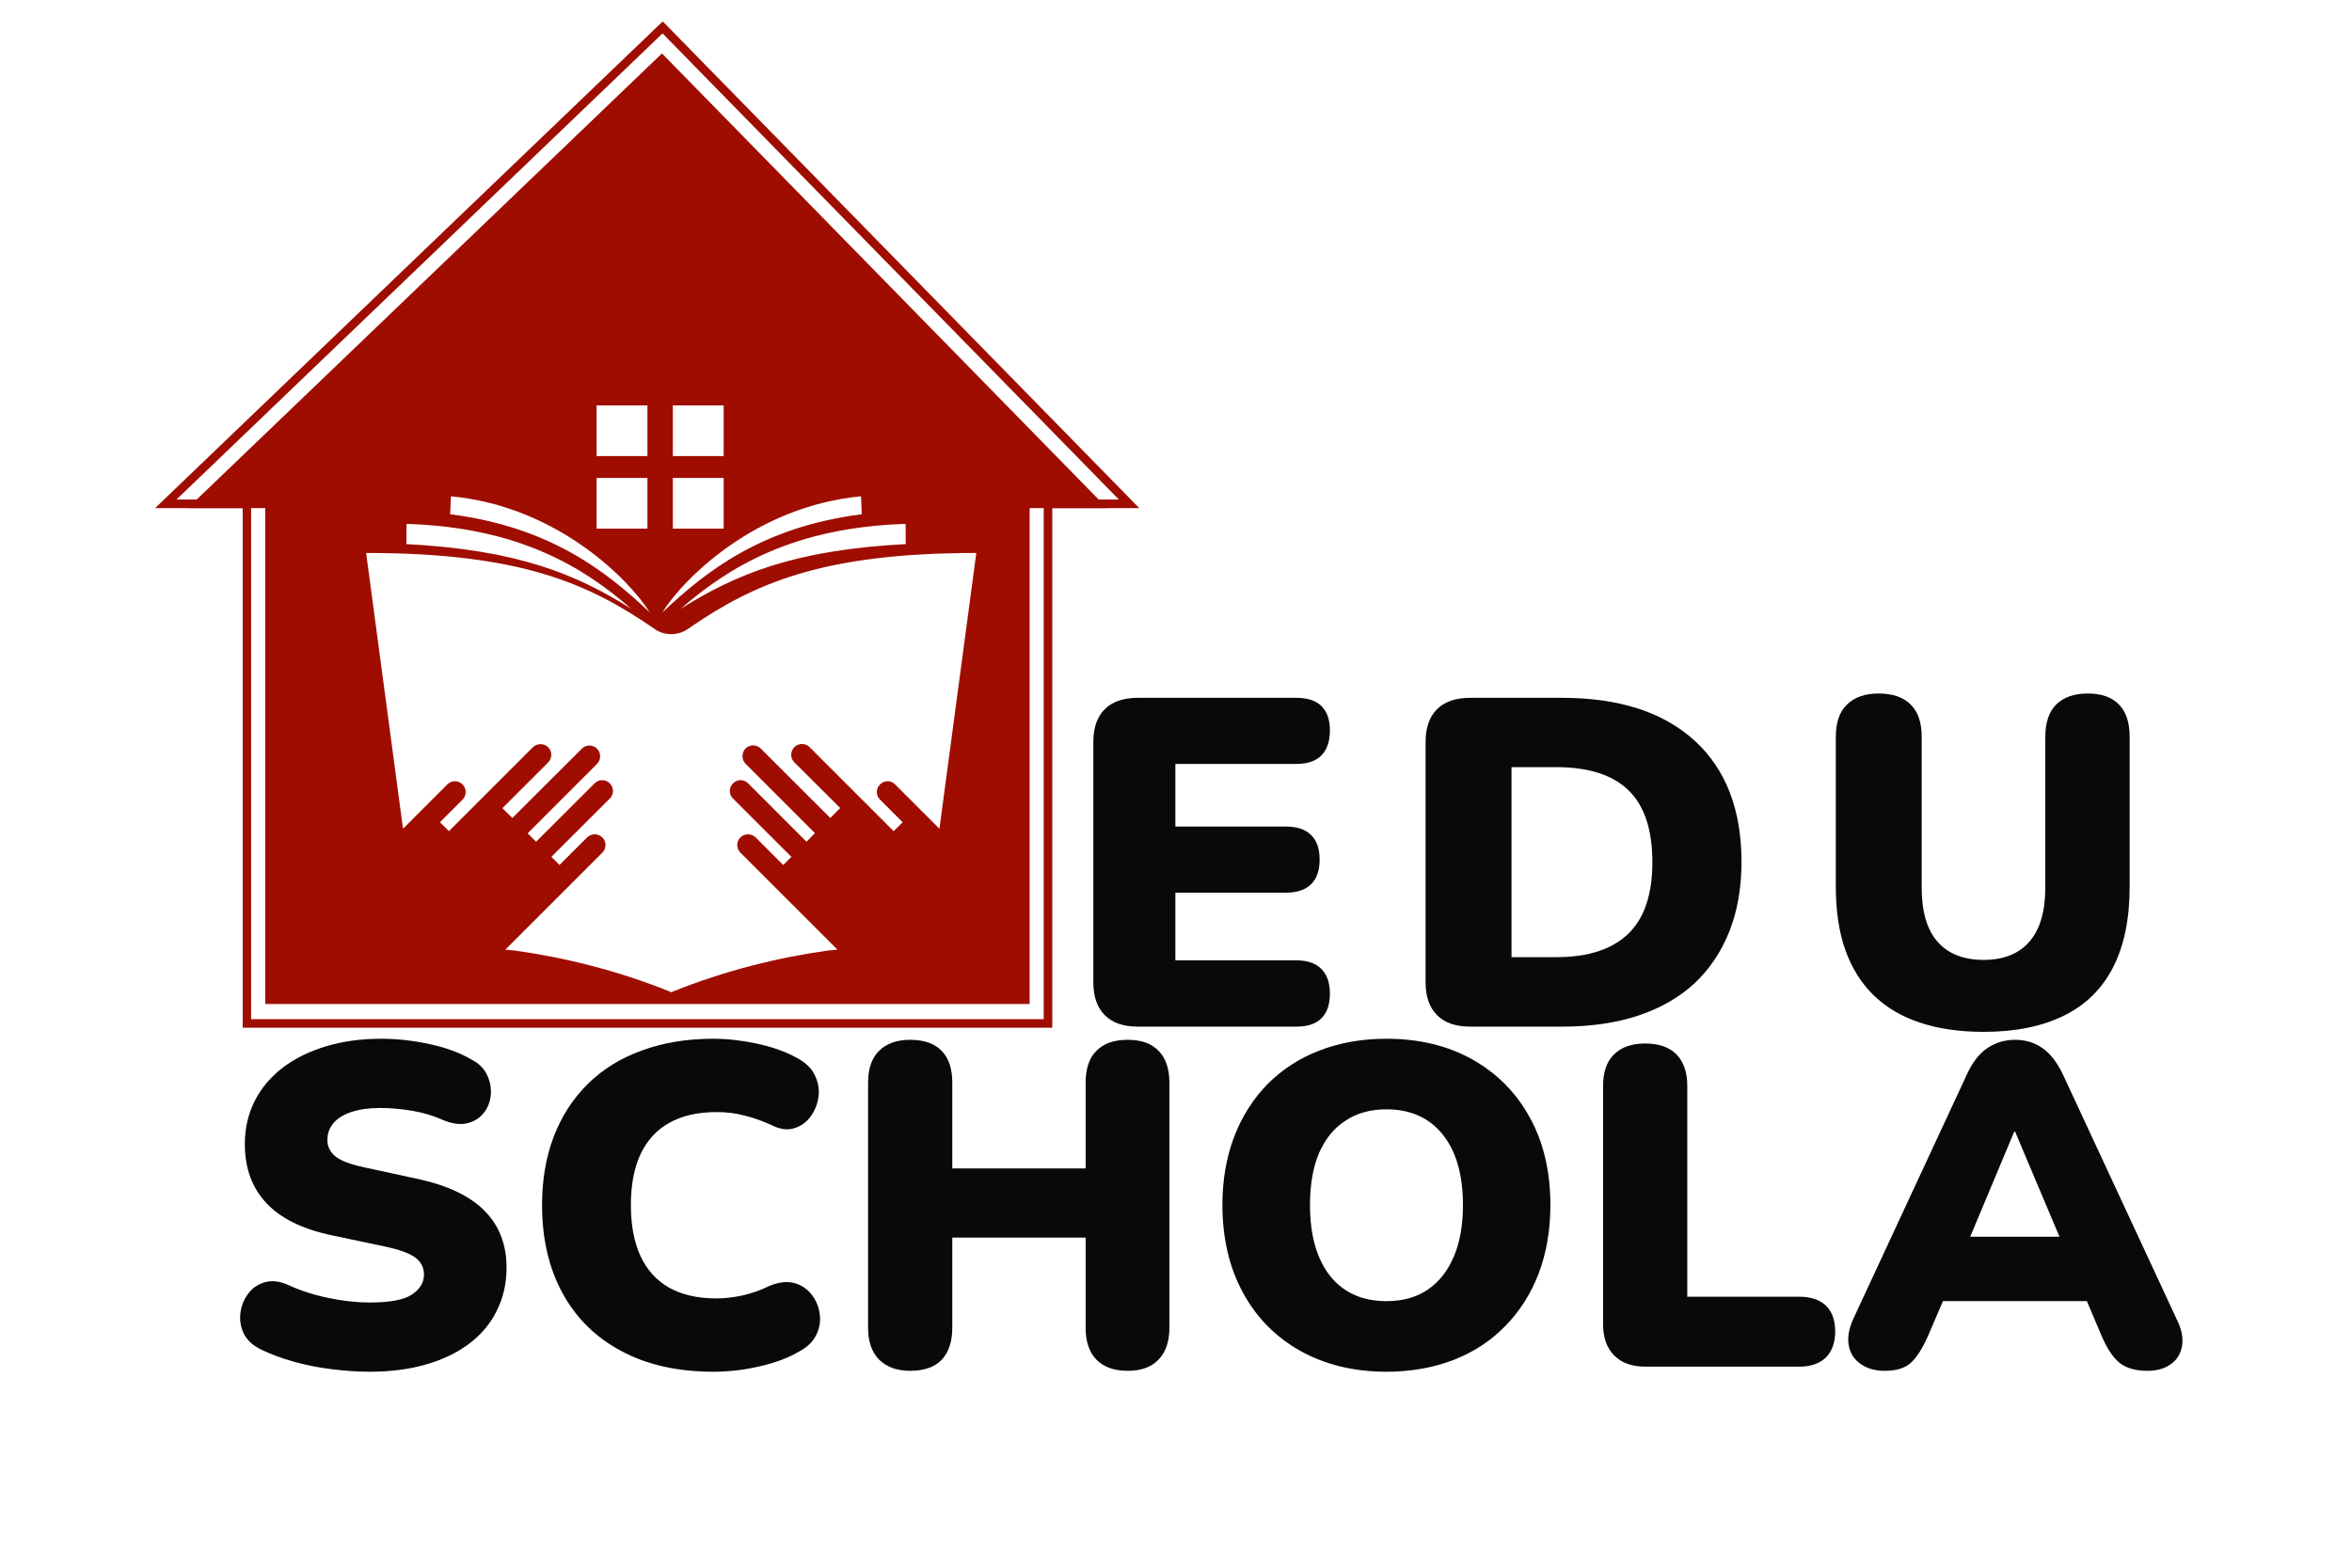
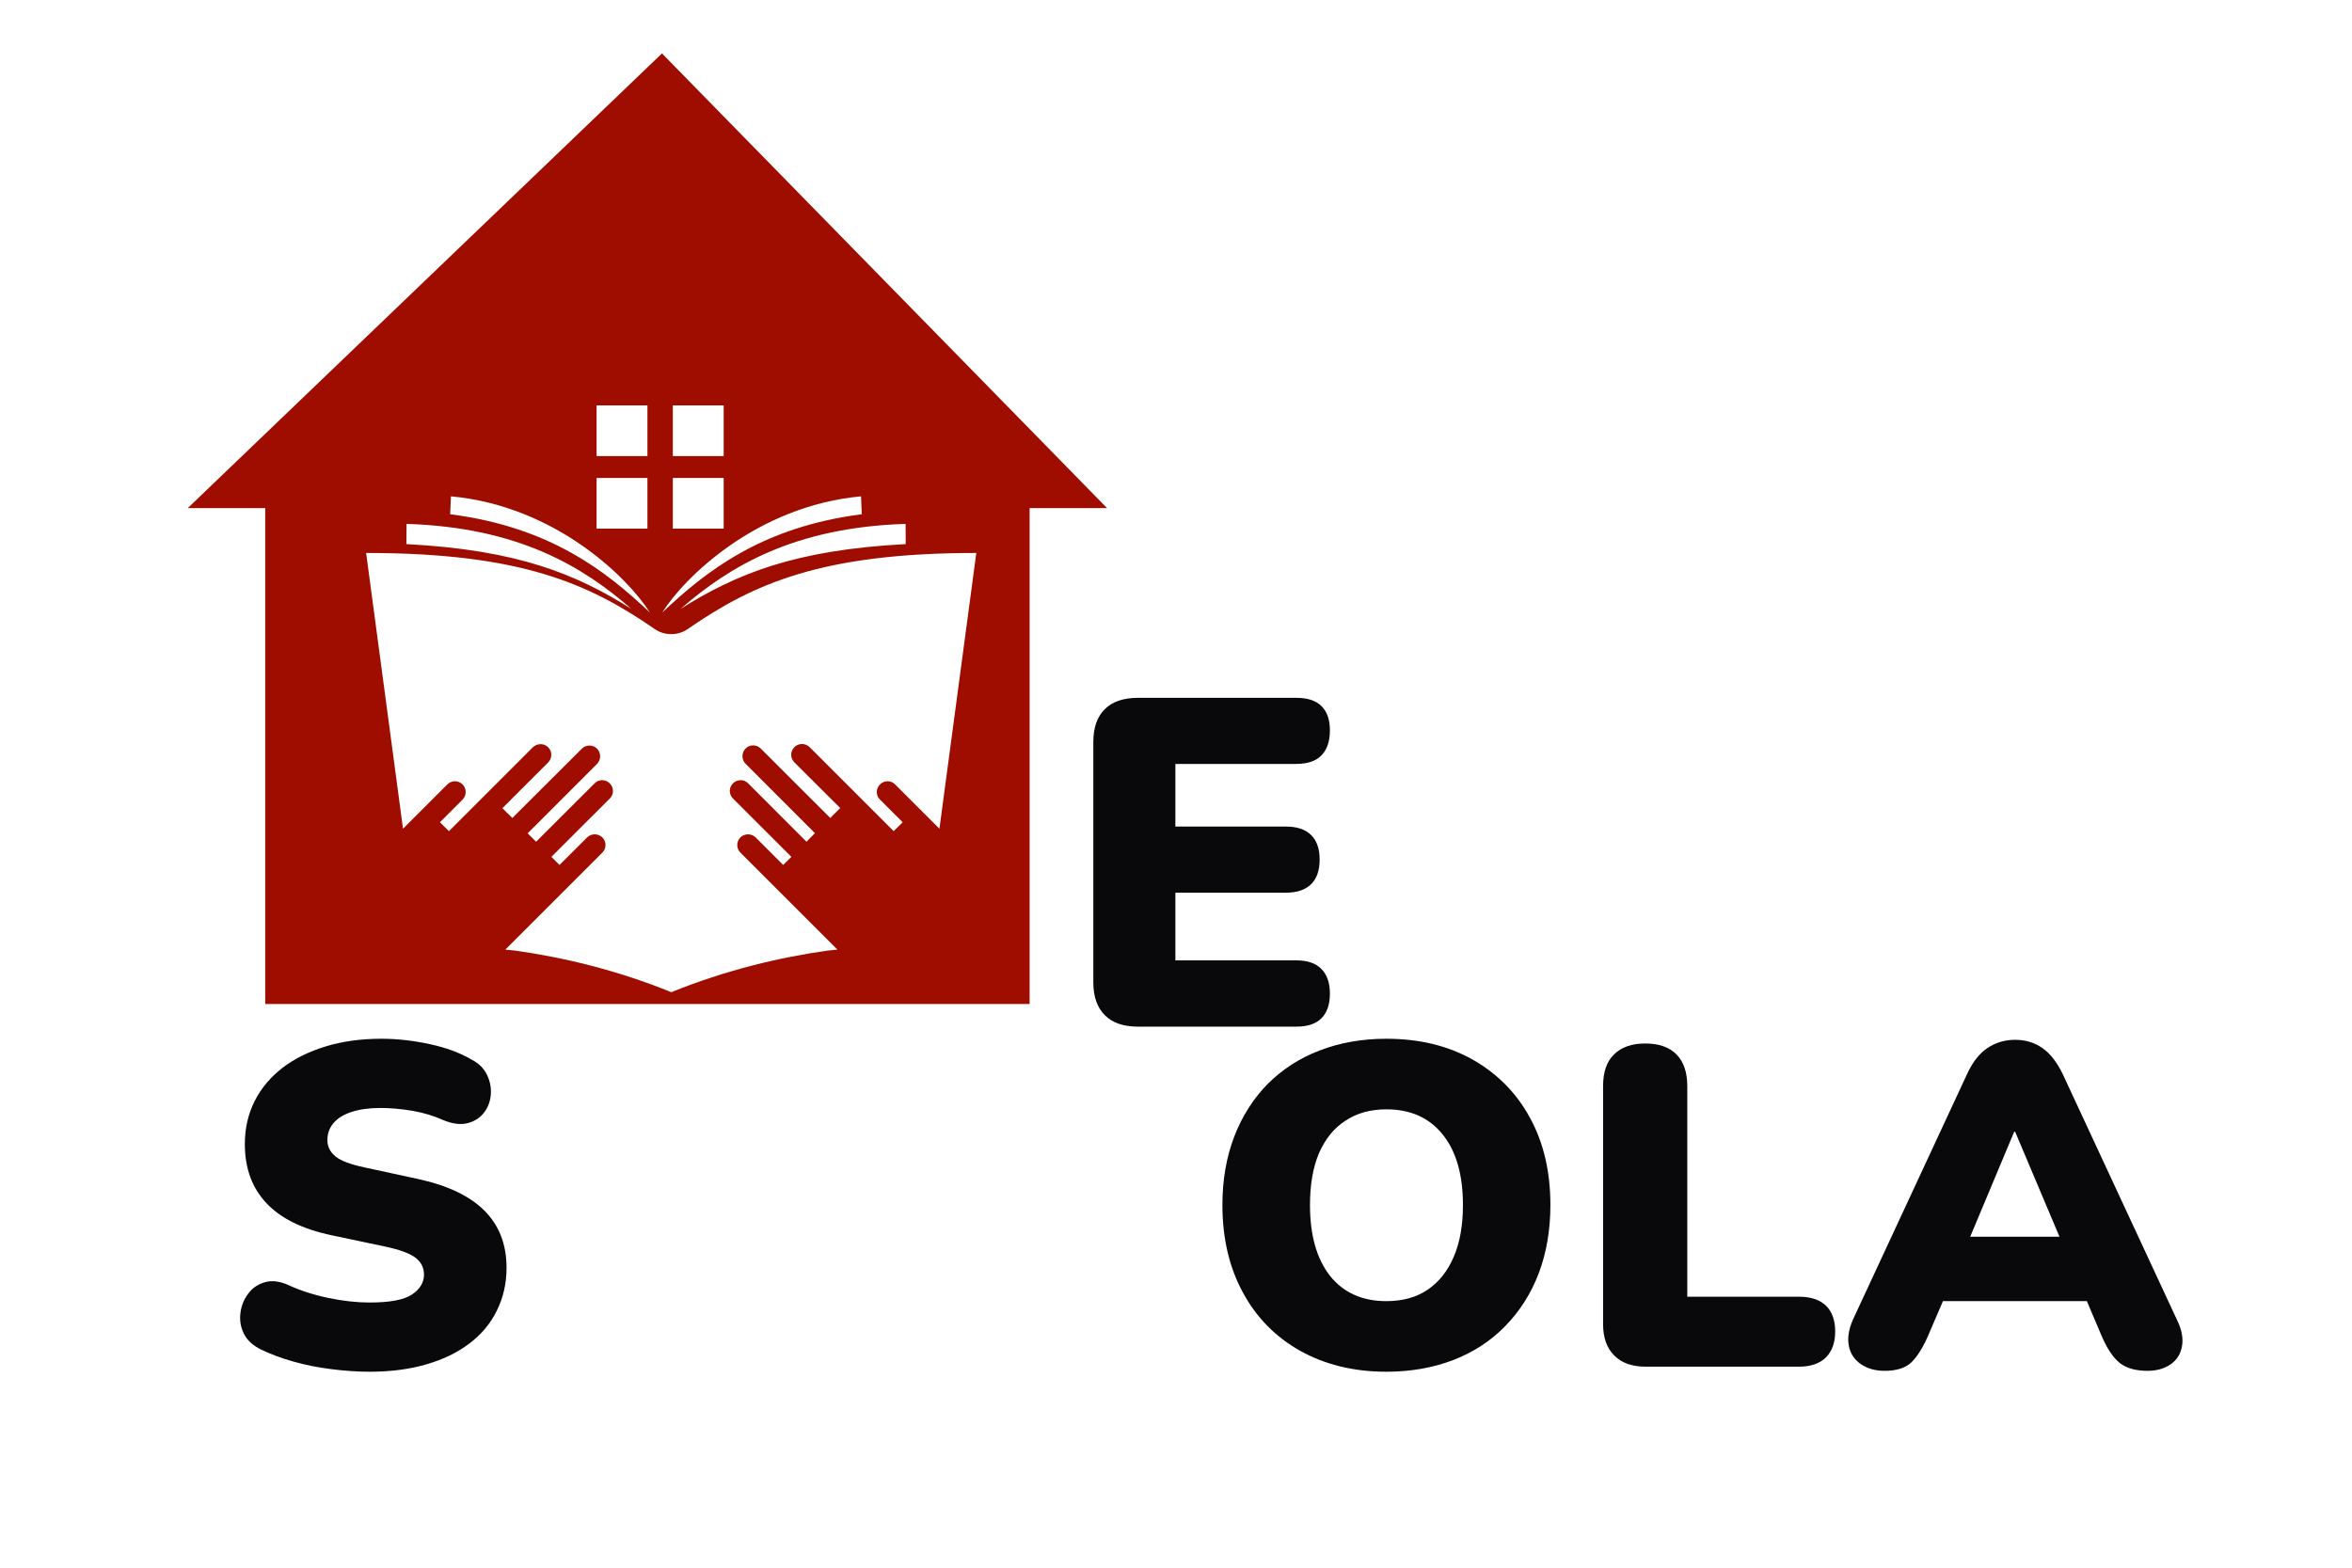
<svg xmlns="http://www.w3.org/2000/svg" width="60px" height="40px" viewBox="0 0 60 40" version="1.1">
  <defs>
    <clipPath id="clip1">
      <path d="M 3.926 0.516 L 29.098 0.516 L 29.098 26.262 L 3.926 26.262 Z M 3.926 0.516 " />
    </clipPath>
    <clipPath id="clip2">
-       <path d="M 28.727 12.934 L 16.828 0.777 L 16.902 0.699 L 16.98 0.777 L 4.305 12.934 L 4.23 12.855 L 4.23 12.746 L 6.406 12.746 L 6.406 26.113 L 6.297 26.113 L 6.297 26.004 L 26.734 26.004 L 26.734 26.113 L 26.625 26.113 L 26.625 12.746 L 28.805 12.746 L 28.805 12.855 L 28.727 12.934 M 28.883 12.781 L 29.062 12.965 L 26.734 12.965 L 26.734 12.855 L 26.844 12.855 L 26.844 26.223 L 6.191 26.223 L 6.191 12.855 L 6.297 12.855 L 6.297 12.965 L 3.957 12.965 L 4.152 12.777 L 16.828 0.621 L 16.906 0.547 L 16.98 0.621 Z M 28.883 12.781 " />
-     </clipPath>
+       </clipPath>
    <clipPath id="clip3">
      <path d="M 4.773 1.332 L 28.277 1.332 L 28.277 25.684 L 4.773 25.684 Z M 4.773 1.332 " />
    </clipPath>
    <clipPath id="clip4">
      <path d="M 18.461 13.488 L 17.164 13.488 L 17.164 12.195 L 18.461 12.195 Z M 16.516 13.488 L 15.219 13.488 L 15.219 12.195 L 16.516 12.195 Z M 18.461 11.637 L 17.164 11.637 L 17.164 10.344 L 18.461 10.344 Z M 16.516 11.637 L 15.219 11.637 L 15.219 10.344 L 16.516 10.344 Z M 28.242 12.965 L 16.887 1.363 L 4.789 12.965 L 6.766 12.965 L 6.766 25.617 L 26.266 25.617 L 26.266 12.965 Z M 23.965 21.145 L 22.836 20.016 C 22.73 19.906 22.555 19.906 22.449 20.016 C 22.34 20.121 22.34 20.297 22.449 20.402 L 23.027 20.98 L 22.797 21.207 L 20.652 19.062 C 20.547 18.957 20.371 18.957 20.266 19.062 C 20.156 19.172 20.156 19.344 20.266 19.453 L 21.434 20.617 L 21.18 20.871 L 19.406 19.098 C 19.301 18.992 19.125 18.992 19.02 19.098 C 18.914 19.207 18.914 19.383 19.02 19.488 L 20.789 21.258 L 20.574 21.477 L 19.086 19.988 C 18.98 19.879 18.805 19.879 18.699 19.988 C 18.59 20.094 18.59 20.27 18.699 20.375 L 20.188 21.863 L 19.98 22.07 L 19.277 21.367 C 19.168 21.262 18.996 21.262 18.887 21.367 C 18.781 21.473 18.781 21.648 18.887 21.754 L 21.363 24.23 L 21.117 24.254 C 19.891 24.426 18.52 24.75 17.125 25.316 C 15.734 24.75 14.363 24.426 13.137 24.254 L 12.891 24.23 L 15.367 21.754 C 15.473 21.648 15.473 21.473 15.367 21.367 C 15.258 21.262 15.082 21.262 14.977 21.367 L 14.273 22.07 L 14.066 21.863 L 15.555 20.375 C 15.664 20.27 15.664 20.094 15.555 19.988 C 15.449 19.879 15.273 19.879 15.168 19.988 L 13.676 21.477 L 13.461 21.262 L 15.23 19.492 C 15.336 19.383 15.336 19.207 15.23 19.102 C 15.125 18.996 14.949 18.996 14.844 19.102 L 13.07 20.871 L 12.816 20.621 L 13.984 19.453 C 14.09 19.348 14.09 19.172 13.984 19.066 C 13.879 18.961 13.703 18.961 13.594 19.066 L 11.453 21.207 L 11.223 20.98 L 11.801 20.402 C 11.906 20.297 11.906 20.121 11.801 20.016 C 11.691 19.906 11.52 19.906 11.41 20.016 L 10.281 21.145 L 9.34 14.109 C 13.281 14.109 15.023 14.891 16.691 16.043 C 16.82 16.137 16.973 16.18 17.125 16.18 C 17.273 16.18 17.426 16.137 17.555 16.043 C 19.223 14.891 20.969 14.109 24.906 14.109 Z M 10.371 13.367 C 13.234 13.457 14.879 14.465 16.105 15.535 C 14.695 14.648 13.207 14.031 10.367 13.883 Z M 11.504 12.664 C 14.188 12.914 16.039 14.766 16.578 15.629 C 15.453 14.562 14.016 13.445 11.484 13.121 Z M 21.965 12.664 L 21.984 13.121 C 19.453 13.445 18.02 14.562 16.895 15.629 C 17.43 14.766 19.281 12.914 21.965 12.664 M 23.105 13.883 C 20.266 14.031 18.773 14.648 17.363 15.535 C 18.594 14.465 20.238 13.457 23.102 13.367 Z M 23.105 13.883 " />
    </clipPath>
  </defs>
  <g id="surface1">
    <g clip-path="url(#clip1)" clip-rule="nonzero">
      <g clip-path="url(#clip2)" clip-rule="nonzero">
        <path style=" stroke:none;fill-rule:nonzero;fill:rgb(62.353%,5.098%,0%);fill-opacity:1;" d="M 3.414 0 L 29.609 0 L 29.609 26.809 L 3.414 26.809 Z M 3.414 0 " />
      </g>
    </g>
    <g clip-path="url(#clip3)" clip-rule="nonzero">
      <g clip-path="url(#clip4)" clip-rule="nonzero">
        <path style=" stroke:none;fill-rule:nonzero;fill:rgb(62.353%,5.098%,0%);fill-opacity:1;" d="M 3.414 0 L 29.609 0 L 29.609 26.809 L 3.414 26.809 Z M 3.414 0 " />
      </g>
    </g>
    <path style=" stroke:none;fill-rule:nonzero;fill:rgb(3.529%,3.529%,4.314%);fill-opacity:1;" d="M 29.031 26.195 C 28.66 26.195 28.375 26.098 28.184 25.902 C 27.988 25.707 27.891 25.43 27.891 25.062 L 27.891 18.934 C 27.891 18.566 27.988 18.289 28.184 18.094 C 28.375 17.902 28.66 17.805 29.031 17.805 L 33.066 17.805 C 33.355 17.805 33.57 17.875 33.711 18.016 C 33.855 18.16 33.926 18.363 33.926 18.633 C 33.926 18.914 33.855 19.125 33.711 19.273 C 33.57 19.418 33.355 19.492 33.066 19.492 L 29.984 19.492 L 29.984 21.09 L 32.805 21.09 C 33.086 21.09 33.297 21.16 33.445 21.305 C 33.59 21.445 33.664 21.652 33.664 21.934 C 33.664 22.211 33.59 22.422 33.445 22.562 C 33.297 22.707 33.086 22.777 32.805 22.777 L 29.984 22.777 L 29.984 24.504 L 33.066 24.504 C 33.355 24.504 33.57 24.578 33.711 24.727 C 33.855 24.871 33.926 25.082 33.926 25.352 C 33.926 25.629 33.855 25.836 33.711 25.98 C 33.57 26.125 33.355 26.195 33.066 26.195 Z M 29.031 26.195 " />
-     <path style=" stroke:none;fill-rule:nonzero;fill:rgb(3.529%,3.529%,4.314%);fill-opacity:1;" d="M 37.508 26.195 C 37.137 26.195 36.852 26.098 36.66 25.902 C 36.465 25.707 36.367 25.43 36.367 25.062 L 36.367 18.934 C 36.367 18.566 36.465 18.289 36.66 18.094 C 36.852 17.902 37.137 17.805 37.508 17.805 L 39.84 17.805 C 41.301 17.805 42.43 18.168 43.23 18.898 C 44.027 19.625 44.426 20.66 44.426 21.992 C 44.426 22.66 44.32 23.254 44.113 23.773 C 43.906 24.293 43.609 24.73 43.223 25.094 C 42.832 25.453 42.355 25.727 41.789 25.914 C 41.223 26.102 40.574 26.195 39.84 26.195 Z M 38.559 24.422 L 39.699 24.422 C 40.121 24.422 40.484 24.371 40.789 24.266 C 41.094 24.164 41.348 24.012 41.551 23.812 C 41.75 23.613 41.902 23.367 42 23.066 C 42.102 22.762 42.152 22.406 42.152 21.992 C 42.152 21.168 41.949 20.559 41.543 20.164 C 41.141 19.773 40.527 19.574 39.699 19.574 L 38.559 19.574 Z M 38.559 24.422 " />
-     <path style=" stroke:none;fill-rule:nonzero;fill:rgb(3.529%,3.529%,4.314%);fill-opacity:1;" d="M 50.605 26.328 C 49.992 26.328 49.453 26.25 48.984 26.094 C 48.516 25.941 48.121 25.707 47.801 25.398 C 47.48 25.086 47.238 24.699 47.074 24.238 C 46.91 23.773 46.832 23.234 46.832 22.621 L 46.832 18.801 C 46.832 18.438 46.926 18.16 47.117 17.977 C 47.305 17.789 47.578 17.695 47.926 17.695 C 48.281 17.695 48.555 17.789 48.742 17.977 C 48.93 18.16 49.023 18.438 49.023 18.801 L 49.023 22.648 C 49.023 23.258 49.156 23.719 49.426 24.027 C 49.695 24.336 50.09 24.492 50.605 24.492 C 51.113 24.492 51.5 24.336 51.77 24.027 C 52.039 23.719 52.176 23.258 52.176 22.648 L 52.176 18.801 C 52.176 18.438 52.27 18.16 52.453 17.977 C 52.645 17.789 52.91 17.695 53.258 17.695 C 53.609 17.695 53.875 17.789 54.055 17.977 C 54.238 18.16 54.328 18.438 54.328 18.801 L 54.328 22.621 C 54.328 23.441 54.188 24.129 53.906 24.68 C 53.625 25.23 53.207 25.641 52.652 25.914 C 52.098 26.188 51.414 26.328 50.605 26.328 Z M 50.605 26.328 " />
    <path style=" stroke:none;fill-rule:nonzero;fill:rgb(3.529%,3.529%,4.314%);fill-opacity:1;" d="M 9.426 35 C 9.113 35 8.789 34.977 8.449 34.934 C 8.109 34.891 7.789 34.828 7.488 34.742 C 7.184 34.656 6.91 34.555 6.668 34.438 C 6.457 34.336 6.309 34.203 6.223 34.035 C 6.141 33.867 6.109 33.691 6.133 33.504 C 6.156 33.316 6.223 33.152 6.332 33.008 C 6.438 32.863 6.582 32.766 6.762 32.715 C 6.941 32.664 7.145 32.691 7.367 32.793 C 7.664 32.93 8 33.039 8.375 33.117 C 8.746 33.195 9.098 33.234 9.426 33.234 C 9.941 33.234 10.301 33.168 10.508 33.031 C 10.711 32.895 10.816 32.727 10.816 32.52 C 10.816 32.344 10.742 32.199 10.598 32.09 C 10.453 31.98 10.199 31.887 9.836 31.809 L 8.469 31.52 C 7.719 31.363 7.164 31.09 6.797 30.699 C 6.43 30.309 6.246 29.809 6.246 29.191 C 6.246 28.785 6.332 28.418 6.5 28.086 C 6.668 27.758 6.906 27.477 7.211 27.242 C 7.52 27.008 7.887 26.828 8.309 26.699 C 8.734 26.57 9.207 26.504 9.727 26.504 C 10.133 26.504 10.547 26.551 10.961 26.641 C 11.379 26.73 11.738 26.863 12.043 27.043 C 12.223 27.137 12.348 27.266 12.426 27.43 C 12.504 27.594 12.535 27.762 12.52 27.938 C 12.504 28.113 12.445 28.266 12.34 28.398 C 12.234 28.531 12.094 28.617 11.918 28.66 C 11.742 28.703 11.535 28.676 11.293 28.574 C 11.07 28.473 10.816 28.395 10.531 28.344 C 10.246 28.297 9.973 28.27 9.707 28.27 C 9.418 28.27 9.172 28.305 8.969 28.371 C 8.766 28.438 8.613 28.531 8.508 28.656 C 8.402 28.781 8.352 28.922 8.352 29.09 C 8.352 29.25 8.418 29.391 8.555 29.504 C 8.691 29.617 8.941 29.711 9.309 29.789 L 10.664 30.082 C 11.418 30.246 11.984 30.516 12.355 30.887 C 12.73 31.262 12.922 31.746 12.922 32.348 C 12.922 32.754 12.836 33.117 12.672 33.445 C 12.512 33.773 12.277 34.051 11.973 34.281 C 11.668 34.512 11.305 34.688 10.875 34.812 C 10.445 34.938 9.965 35 9.426 35 Z M 9.426 35 " />
-     <path style=" stroke:none;fill-rule:nonzero;fill:rgb(3.529%,3.529%,4.314%);fill-opacity:1;" d="M 18.199 35 C 17.289 35 16.504 34.824 15.852 34.473 C 15.195 34.125 14.695 33.629 14.348 32.992 C 14 32.352 13.828 31.602 13.828 30.746 C 13.828 30.105 13.926 29.527 14.125 29.004 C 14.324 28.484 14.613 28.035 14.992 27.66 C 15.367 27.289 15.828 27 16.371 26.805 C 16.91 26.605 17.52 26.504 18.199 26.504 C 18.555 26.504 18.926 26.547 19.312 26.629 C 19.699 26.711 20.039 26.832 20.336 26.996 C 20.555 27.113 20.707 27.262 20.789 27.441 C 20.875 27.621 20.906 27.805 20.879 27.992 C 20.852 28.176 20.785 28.344 20.676 28.492 C 20.566 28.641 20.426 28.738 20.254 28.789 C 20.082 28.84 19.895 28.816 19.691 28.711 C 19.457 28.605 19.227 28.52 18.996 28.465 C 18.766 28.402 18.527 28.375 18.281 28.375 C 17.797 28.375 17.395 28.469 17.07 28.652 C 16.746 28.832 16.504 29.102 16.34 29.449 C 16.176 29.801 16.094 30.234 16.094 30.746 C 16.094 31.262 16.176 31.695 16.34 32.051 C 16.504 32.402 16.746 32.672 17.07 32.855 C 17.395 33.039 17.797 33.129 18.281 33.129 C 18.48 33.129 18.699 33.105 18.934 33.055 C 19.168 33.004 19.398 32.922 19.625 32.812 C 19.855 32.715 20.066 32.688 20.25 32.734 C 20.43 32.781 20.578 32.875 20.691 33.016 C 20.805 33.152 20.879 33.316 20.906 33.5 C 20.941 33.684 20.914 33.863 20.832 34.043 C 20.75 34.219 20.609 34.363 20.406 34.473 C 20.133 34.637 19.797 34.766 19.395 34.859 C 18.996 34.953 18.598 35 18.199 35 Z M 18.199 35 " />
-     <path style=" stroke:none;fill-rule:nonzero;fill:rgb(3.529%,3.529%,4.314%);fill-opacity:1;" d="M 23.223 34.977 C 22.879 34.977 22.613 34.879 22.426 34.691 C 22.238 34.5 22.145 34.23 22.145 33.879 L 22.145 27.625 C 22.145 27.27 22.238 26.996 22.426 26.812 C 22.613 26.625 22.879 26.531 23.223 26.531 C 23.57 26.531 23.84 26.625 24.02 26.812 C 24.203 26.996 24.293 27.27 24.293 27.625 L 24.293 29.812 L 27.695 29.812 L 27.695 27.625 C 27.695 27.27 27.785 26.996 27.969 26.812 C 28.152 26.625 28.418 26.531 28.77 26.531 C 29.113 26.531 29.375 26.625 29.555 26.812 C 29.738 26.996 29.832 27.27 29.832 27.625 L 29.832 33.879 C 29.832 34.23 29.738 34.5 29.555 34.691 C 29.375 34.879 29.113 34.977 28.77 34.977 C 28.418 34.977 28.152 34.879 27.969 34.691 C 27.785 34.5 27.695 34.23 27.695 33.879 L 27.695 31.578 L 24.293 31.578 L 24.293 33.879 C 24.293 34.23 24.203 34.5 24.027 34.691 C 23.848 34.879 23.578 34.977 23.223 34.977 Z M 23.223 34.977 " />
    <path style=" stroke:none;fill-rule:nonzero;fill:rgb(3.529%,3.529%,4.314%);fill-opacity:1;" d="M 35.367 35 C 34.535 35 33.805 34.82 33.172 34.469 C 32.539 34.113 32.051 33.617 31.707 32.98 C 31.359 32.34 31.184 31.594 31.184 30.746 C 31.184 30.105 31.285 29.527 31.484 29.004 C 31.684 28.484 31.969 28.035 32.336 27.66 C 32.707 27.289 33.148 27 33.66 26.805 C 34.176 26.605 34.746 26.504 35.367 26.504 C 36.203 26.504 36.93 26.68 37.559 27.031 C 38.184 27.383 38.676 27.875 39.023 28.508 C 39.375 29.145 39.551 29.891 39.551 30.746 C 39.551 31.387 39.449 31.969 39.254 32.488 C 39.055 33.008 38.77 33.457 38.398 33.836 C 38.031 34.215 37.586 34.504 37.07 34.703 C 36.559 34.898 35.992 35 35.367 35 Z M 35.367 33.199 C 35.781 33.199 36.133 33.102 36.422 32.906 C 36.707 32.711 36.93 32.434 37.086 32.066 C 37.242 31.703 37.32 31.262 37.32 30.746 C 37.32 29.977 37.148 29.375 36.805 28.949 C 36.461 28.52 35.984 28.305 35.367 28.305 C 34.961 28.305 34.613 28.402 34.324 28.594 C 34.031 28.781 33.809 29.059 33.648 29.422 C 33.496 29.781 33.418 30.223 33.418 30.746 C 33.418 31.52 33.59 32.121 33.93 32.555 C 34.273 32.984 34.754 33.199 35.367 33.199 Z M 35.367 33.199 " />
    <path style=" stroke:none;fill-rule:nonzero;fill:rgb(3.529%,3.529%,4.314%);fill-opacity:1;" d="M 41.98 34.871 C 41.637 34.871 41.367 34.777 41.18 34.586 C 40.988 34.395 40.895 34.129 40.895 33.785 L 40.895 27.711 C 40.895 27.359 40.984 27.09 41.172 26.906 C 41.359 26.719 41.625 26.625 41.969 26.625 C 42.32 26.625 42.586 26.719 42.77 26.906 C 42.949 27.09 43.043 27.359 43.043 27.711 L 43.043 33.086 L 45.895 33.086 C 46.188 33.086 46.418 33.16 46.578 33.312 C 46.734 33.461 46.816 33.684 46.816 33.973 C 46.816 34.262 46.734 34.48 46.578 34.637 C 46.418 34.793 46.188 34.871 45.895 34.871 Z M 41.98 34.871 " />
    <path style=" stroke:none;fill-rule:nonzero;fill:rgb(3.529%,3.529%,4.314%);fill-opacity:1;" d="M 48.078 34.977 C 47.836 34.977 47.633 34.918 47.469 34.805 C 47.305 34.691 47.203 34.539 47.164 34.34 C 47.125 34.141 47.16 33.918 47.27 33.668 L 50.18 27.406 C 50.32 27.102 50.492 26.879 50.699 26.742 C 50.906 26.602 51.141 26.531 51.406 26.531 C 51.672 26.531 51.902 26.602 52.102 26.742 C 52.301 26.879 52.473 27.102 52.621 27.406 L 55.531 33.668 C 55.656 33.918 55.699 34.145 55.664 34.344 C 55.629 34.547 55.531 34.703 55.371 34.812 C 55.215 34.922 55.016 34.977 54.781 34.977 C 54.473 34.977 54.23 34.906 54.062 34.766 C 53.895 34.625 53.746 34.398 53.613 34.086 L 52.984 32.605 L 53.801 33.199 L 48.988 33.199 L 49.82 32.605 L 49.184 34.086 C 49.047 34.398 48.902 34.625 48.754 34.766 C 48.605 34.906 48.379 34.977 48.078 34.977 Z M 51.383 28.875 L 50.027 32.113 L 49.699 31.555 L 53.102 31.555 L 52.773 32.113 L 51.406 28.875 Z M 51.383 28.875 " />
  </g>
</svg>